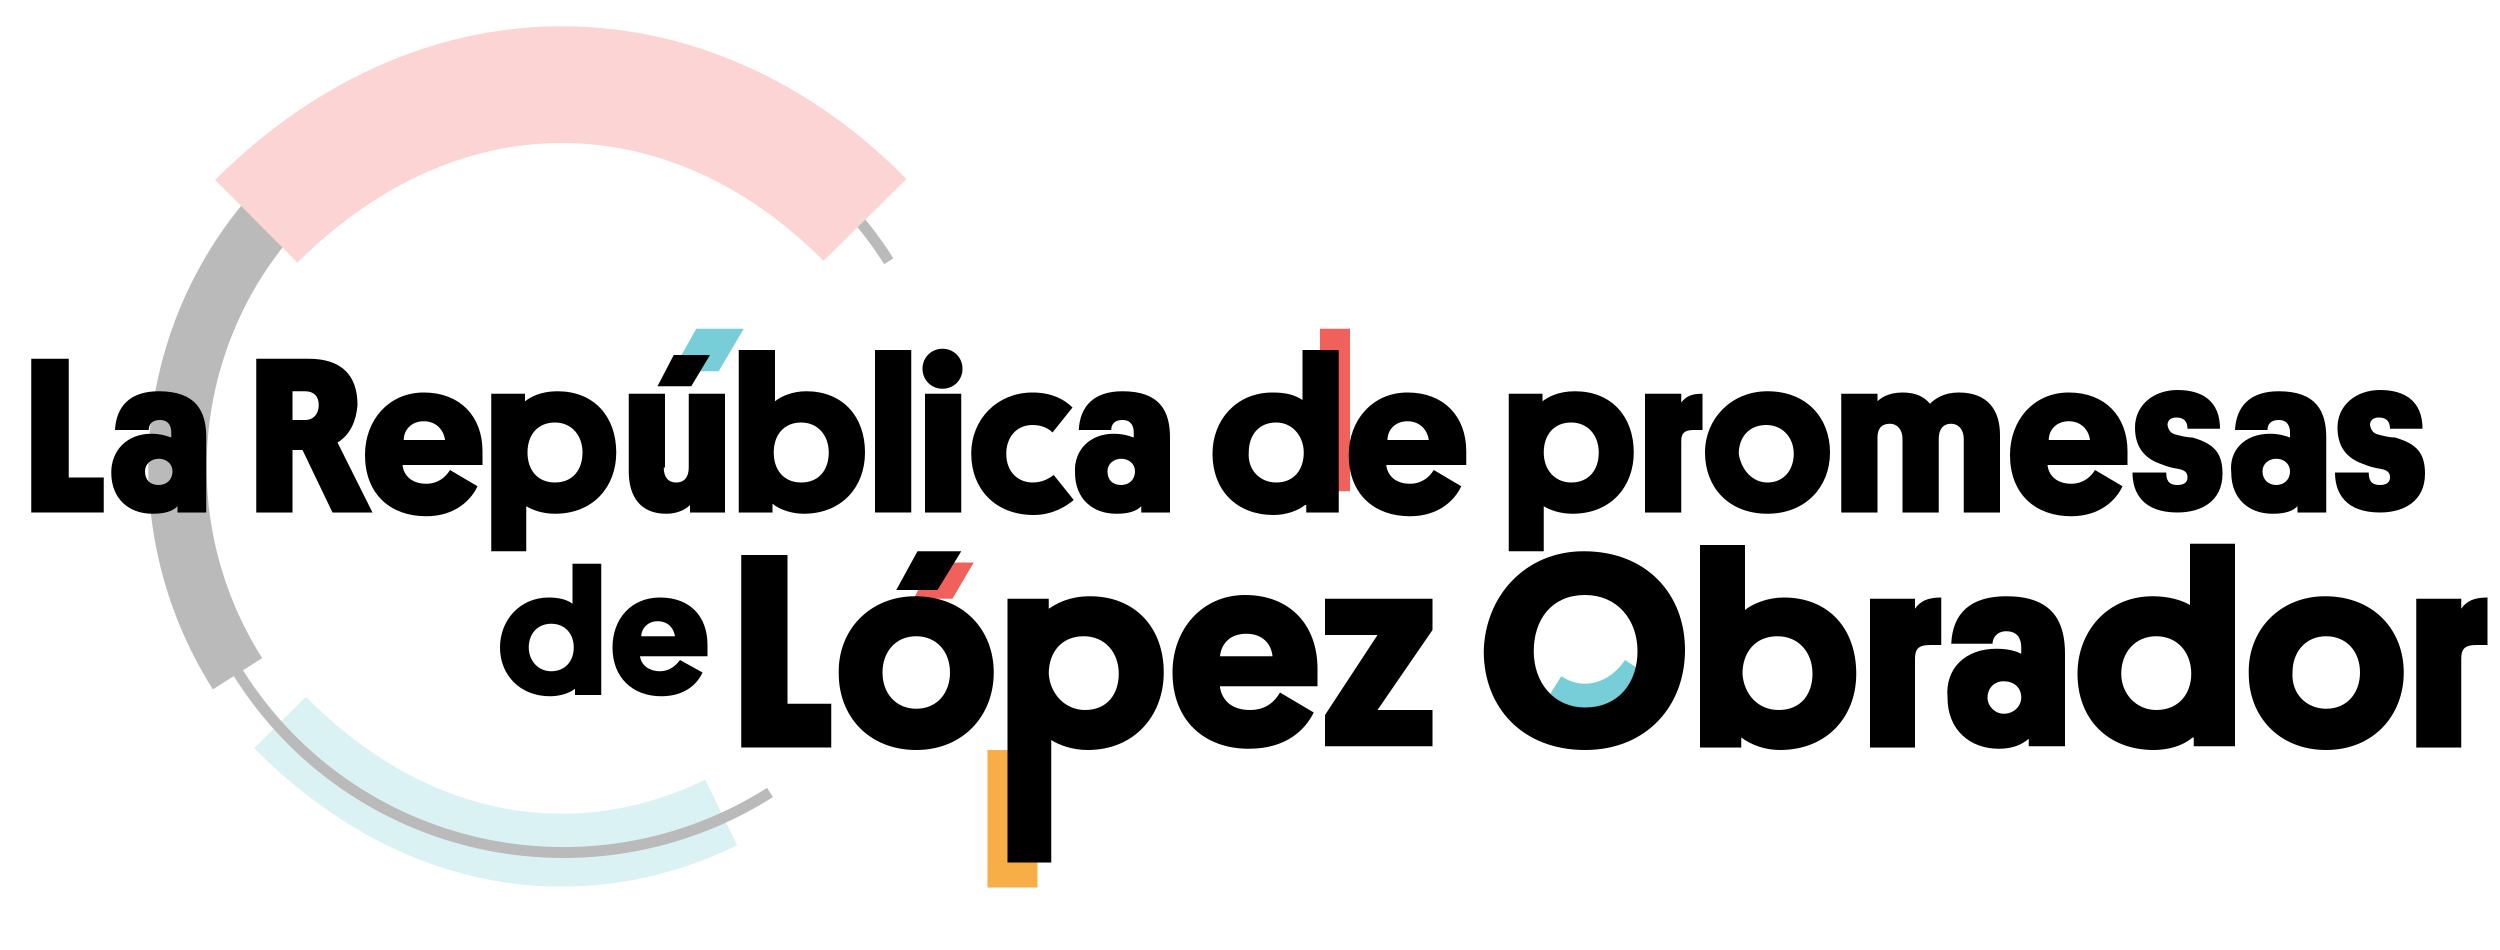
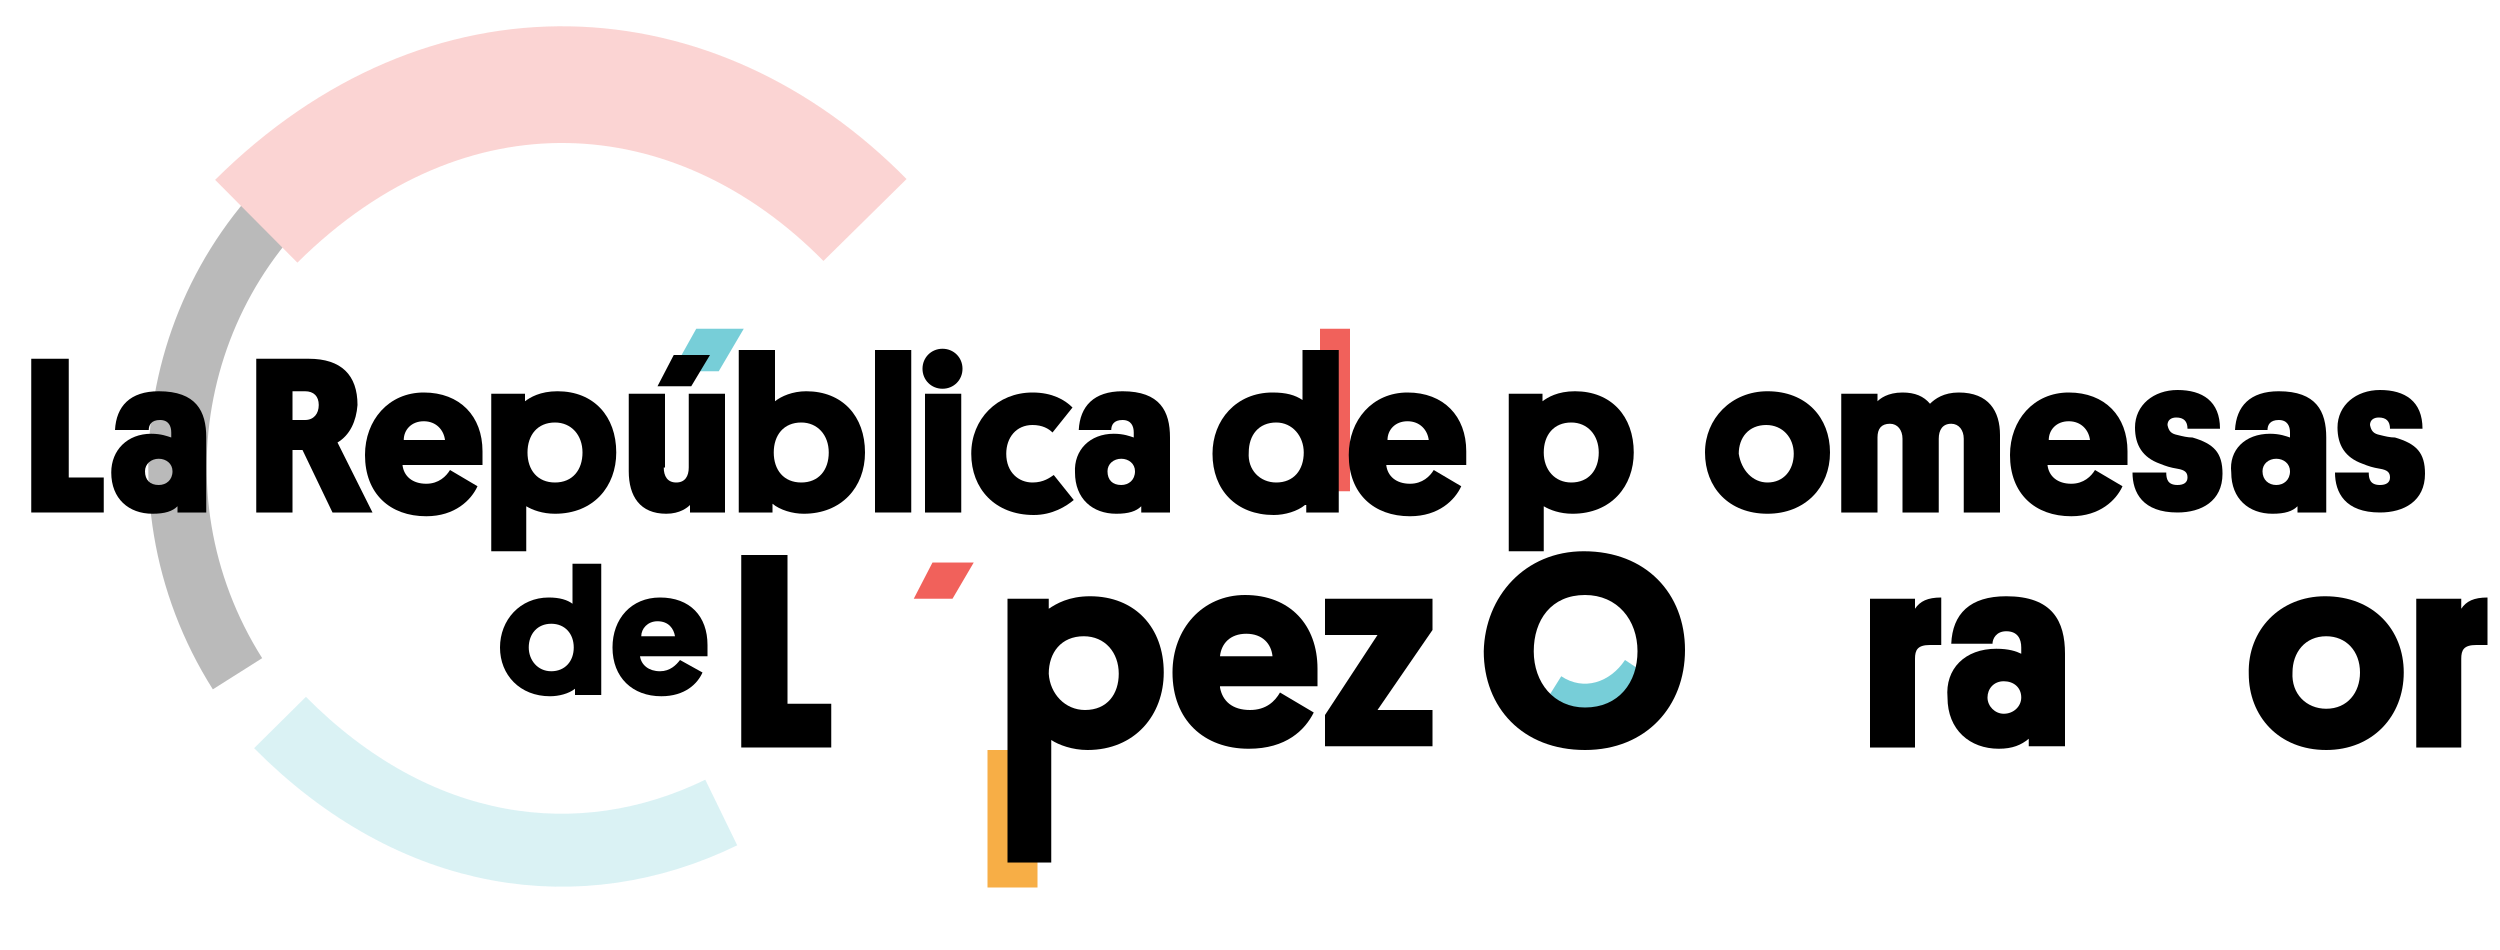
<svg xmlns="http://www.w3.org/2000/svg" version="1.1" id="Capa_1" x="0px" y="0px" viewBox="0 0 200 76" style="enable-background:new 0 0 200 76;" xml:space="preserve">
  <style type="text/css">
	.st0{fill:#77CED8;}
	.st1{fill:#F1615B;}
	.st2{fill:#F7AE46;}
	.st3{opacity:0.27;}
	.st4{fill:none;stroke:#77CED8;stroke-width:5.837;stroke-miterlimit:10;}
	.st5{fill:none;stroke:#000000;stroke-width:0.875;stroke-miterlimit:10;}
	.st6{fill:none;stroke:#000000;stroke-width:4.669;stroke-miterlimit:10;}
	.st7{fill:none;stroke:#F1615B;stroke-width:9.338;stroke-miterlimit:10;}
</style>
  <polygon class="st0" points="59.5,26.3 57.5,29.7 53.8,29.7 55.7,26.3 " />
  <polygon class="st1" points="77.9,45 76.2,47.9 73.1,47.9 74.6,45 " />
  <path class="st0" d="M124.9,54.1c1.8,1.2,3.9,0.5,5.1-1.3l2.7,1.8c-2,3.2-5.8,4.2-9.3,1.9L124.9,54.1z M123.3,56.5" />
  <rect x="79" y="60" class="st2" width="4" height="11" />
  <rect x="105.6" y="26.3" class="st1" width="2.4" height="13" />
  <g>
    <path d="M2.5,41V28.7h3v9.5h2.8V41H2.5z" />
    <path d="M12.1,34.7c0.8,0,1.3,0.2,1.6,0.3v-0.4c0-0.5-0.2-1-0.9-1c-0.7,0-0.9,0.4-0.9,0.8H9.2c0.1-1.9,1.2-3.1,3.5-3.1   c3,0,3.8,1.6,3.8,3.7V41h-2.3v-0.5c-0.4,0.4-1,0.6-2,0.6c-1.9,0-3.3-1.2-3.3-3.3C8.9,36,10.2,34.7,12.1,34.7z M12.7,38.8   c0.6,0,1.1-0.4,1.1-1.1c0-0.6-0.5-1-1.1-1s-1.1,0.4-1.1,1C11.6,38.4,12,38.8,12.7,38.8z" />
    <path d="M27,35.4l2.8,5.6h-3.2l-2.4-5h-0.8v5h-2.9V28.7h4.2c2.6,0,3.9,1.3,3.9,3.7C28.5,33.7,28,34.8,27,35.4z M23.4,31.3v2.3h1   c0.7,0,1.1-0.5,1.1-1.2c0-0.7-0.4-1.1-1.1-1.1H23.4z" />
    <path d="M32.2,37.2c0.1,0.9,0.8,1.5,1.9,1.5c1,0,1.6-0.6,1.9-1.1l2.2,1.3c-0.5,1.1-1.8,2.4-4.1,2.4c-2.9,0-4.9-1.8-4.9-4.9   c0-2.8,1.9-5,4.7-5c2.9,0,4.7,1.9,4.7,4.7c0,0.3,0,0.6,0,1.1H32.2z M32.3,35.2h3.3c-0.1-0.8-0.7-1.5-1.7-1.5   C32.9,33.7,32.3,34.4,32.3,35.2z" />
    <path d="M42.2,44.1h-2.9V31.5h2.7v0.6c0.4-0.3,1.2-0.8,2.6-0.8c2.9,0,4.7,2,4.7,4.9c0,2.7-1.8,4.9-4.9,4.9c-1,0-1.8-0.3-2.3-0.6   V44.1z M44.4,38.6c1.4,0,2.2-1,2.2-2.4c0-1.4-0.9-2.4-2.2-2.4c-1.4,0-2.2,1-2.2,2.4C42.2,37.6,43,38.6,44.4,38.6z" />
    <path d="M53.1,37.4c0,0.7,0.3,1.2,1,1.2c0.7,0,1-0.5,1-1.2v-5.9h2.9V41h-2.8v-0.6c-0.2,0.2-0.8,0.7-1.9,0.7c-2.1,0-3-1.4-3-3.4   v-6.2h2.9V37.4z M56.8,28.4l-1.5,2.5h-2.7l1.3-2.5H56.8z" />
    <path d="M61.8,41h-2.7V28h2.9v4.1c0.5-0.4,1.4-0.8,2.5-0.8c2.9,0,4.7,2,4.7,4.9c0,2.8-1.9,4.9-4.9,4.9c-0.9,0-1.9-0.3-2.5-0.8V41z    M64.1,38.6c1.4,0,2.2-1,2.2-2.4c0-1.4-0.9-2.4-2.2-2.4c-1.4,0-2.2,1-2.2,2.4C61.9,37.6,62.7,38.6,64.1,38.6z" />
    <path d="M72.9,41H70V28h2.9V41z" />
    <path d="M73.8,29.5c0-0.9,0.7-1.6,1.6-1.6c0.9,0,1.6,0.7,1.6,1.6c0,0.9-0.7,1.6-1.6,1.6C74.5,31.1,73.8,30.4,73.8,29.5z M76.9,41   H74v-9.5h2.9V41z" />
    <path d="M84.3,38l1.6,2c-0.6,0.5-1.7,1.2-3.2,1.2c-3.1,0-5-2.1-5-4.9c0-2.8,2.1-4.9,4.9-4.9c1.6,0,2.6,0.6,3.2,1.2l-1.6,2   c-0.3-0.3-0.8-0.6-1.6-0.6c-1.3,0-2.1,1-2.1,2.3c0,1.5,1,2.3,2.1,2.3C83.5,38.6,84,38.2,84.3,38z" />
    <path d="M89.1,34.7c0.8,0,1.3,0.2,1.6,0.3v-0.4c0-0.5-0.2-1-0.9-1c-0.7,0-0.9,0.4-0.9,0.8h-2.6c0.1-1.9,1.2-3.1,3.5-3.1   c3,0,3.8,1.6,3.8,3.7V41h-2.3v-0.5c-0.4,0.4-1,0.6-2,0.6c-1.9,0-3.3-1.2-3.3-3.3C85.9,36,87.2,34.7,89.1,34.7z M89.7,38.8   c0.6,0,1.1-0.4,1.1-1.1c0-0.6-0.5-1-1.1-1c-0.6,0-1.1,0.4-1.1,1C88.6,38.4,89,38.8,89.7,38.8z" />
    <path d="M104.4,40.4c-0.6,0.5-1.6,0.8-2.5,0.8c-3,0-4.9-2-4.9-4.9c0-2.7,1.9-4.9,4.8-4.9c1.1,0,1.8,0.2,2.4,0.6V28h2.9v13h-2.6   V40.4z M102.1,38.6c1.4,0,2.2-1,2.2-2.4c0-1.3-0.9-2.4-2.2-2.4c-1.4,0-2.2,1-2.2,2.4C99.8,37.6,100.8,38.6,102.1,38.6z" />
    <path d="M110.9,37.2c0.1,0.9,0.8,1.5,1.9,1.5c1,0,1.6-0.6,1.9-1.1l2.2,1.3c-0.5,1.1-1.8,2.4-4.1,2.4c-2.9,0-4.9-1.8-4.9-4.9   c0-2.8,1.9-5,4.7-5c2.9,0,4.7,1.9,4.7,4.7c0,0.3,0,0.6,0,1.1H110.9z M111,35.2h3.3c-0.1-0.8-0.7-1.5-1.7-1.5   C111.6,33.7,111,34.4,111,35.2z" />
    <path d="M123.6,44.1h-2.9V31.5h2.7v0.6c0.4-0.3,1.2-0.8,2.6-0.8c2.9,0,4.7,2,4.7,4.9c0,2.7-1.8,4.9-4.9,4.9c-1,0-1.8-0.3-2.3-0.6   V44.1z M125.7,38.6c1.4,0,2.2-1,2.2-2.4c0-1.4-0.9-2.4-2.2-2.4c-1.4,0-2.2,1-2.2,2.4C123.5,37.6,124.4,38.6,125.7,38.6z" />
-     <path d="M136.2,34.4h-0.7c-0.8,0-1,0.3-1,0.9V41h-2.9v-9.5h2.9v0.7c0.4-0.5,0.8-0.7,1.7-0.7V34.4z" />
    <path d="M141.4,31.3c3.1,0,5,2.1,5,4.9c0,2.8-2,4.9-5,4.9c-3.1,0-5-2.1-5-4.9C136.4,33.5,138.5,31.3,141.4,31.3z M141.4,38.6   c1.3,0,2.1-1,2.1-2.3c0-1.3-0.9-2.3-2.2-2.3c-1.4,0-2.2,1-2.2,2.3C139.3,37.6,140.2,38.6,141.4,38.6z" />
    <path d="M155.1,41h-2.9v-5.9c0-0.7-0.4-1.2-1-1.2c-0.7,0-1,0.4-1,1.1V41h-2.9v-9.5h2.9v0.6c0.2-0.2,0.8-0.7,2-0.7   c1,0,1.7,0.3,2.2,0.9c0.4-0.4,1.1-0.9,2.3-0.9c2.4,0,3.3,1.5,3.3,3.4V41h-2.9v-5.9c0-0.7-0.4-1.2-1-1.2c-0.7,0-1,0.5-1,1.2V41z" />
    <path d="M163.8,37.2c0.1,0.9,0.8,1.5,1.9,1.5c1,0,1.6-0.6,1.9-1.1l2.2,1.3c-0.5,1.1-1.8,2.4-4.1,2.4c-2.9,0-4.9-1.8-4.9-4.9   c0-2.8,1.9-5,4.7-5c2.9,0,4.7,1.9,4.7,4.7c0,0.3,0,0.6,0,1.1H163.8z M163.9,35.2h3.3c-0.1-0.8-0.7-1.5-1.7-1.5   C164.5,33.7,163.9,34.4,163.9,35.2z" />
    <path d="M174.2,34.8c0.4,0.1,0.8,0.2,1.2,0.2c1.7,0.5,2.4,1.2,2.4,2.9c0,2.2-1.7,3.1-3.6,3.1c-2.8,0-3.6-1.6-3.6-3.2h2.7   c0,0.5,0.1,1,0.9,1c0.5,0,0.8-0.2,0.8-0.6c0-0.4-0.2-0.6-0.8-0.7c-0.6-0.1-0.9-0.2-1.4-0.4c-1.4-0.5-2-1.5-2-2.9c0-1.8,1.5-3,3.4-3   c2,0,3.4,0.9,3.4,3.1H175c0-0.6-0.3-0.9-0.9-0.9c-0.4,0-0.7,0.2-0.7,0.6C173.5,34.5,173.7,34.7,174.2,34.8z" />
    <path d="M181.6,34.7c0.8,0,1.3,0.2,1.6,0.3v-0.4c0-0.5-0.2-1-0.9-1c-0.7,0-0.9,0.4-0.9,0.8h-2.6c0.1-1.9,1.2-3.1,3.5-3.1   c3,0,3.8,1.6,3.8,3.7V41h-2.3v-0.5c-0.4,0.4-1,0.6-2,0.6c-1.9,0-3.3-1.2-3.3-3.3C178.3,36,179.6,34.7,181.6,34.7z M182.1,38.8   c0.6,0,1.1-0.4,1.1-1.1c0-0.6-0.5-1-1.1-1s-1.1,0.4-1.1,1C181,38.4,181.5,38.8,182.1,38.8z" />
    <path d="M190.4,34.8c0.4,0.1,0.8,0.2,1.2,0.2c1.7,0.5,2.4,1.2,2.4,2.9c0,2.2-1.7,3.1-3.6,3.1c-2.8,0-3.6-1.6-3.6-3.2h2.7   c0,0.5,0.1,1,0.9,1c0.5,0,0.8-0.2,0.8-0.6c0-0.4-0.2-0.6-0.8-0.7c-0.6-0.1-0.9-0.2-1.4-0.4c-1.4-0.5-2-1.5-2-2.9c0-1.8,1.5-3,3.4-3   c2,0,3.4,0.9,3.4,3.1h-2.6c0-0.6-0.3-0.9-0.9-0.9c-0.4,0-0.7,0.2-0.7,0.6C189.7,34.5,189.9,34.7,190.4,34.8z" />
  </g>
  <g class="st3">
    <path class="st4" d="M57.7,65c-11.3,5.5-24.5,3.7-35.3-7.2 M22.5,57.8" />
-     <path class="st5" d="M61.6,63.4c-14.4,9.1-33.4,4.9-42.5-9.5s-4.9-33.4,9.5-42.5s33.4-4.9,42.5,9.5" />
    <path class="st6" d="M19,53.9c-9.1-14.4-4.9-33.4,9.5-42.5c5.9-3.8,12.7-5.3,19.2-4.7" />
    <path class="st7" d="M20.5,17.7C35.8,2.5,55.6,3.8,69.2,17.6 M18,10.6" />
  </g>
  <g>
    <path d="M46,55.1c-0.5,0.4-1.3,0.6-2,0.6c-2.4,0-4-1.7-4-3.9c0-2.2,1.6-4,3.9-4c0.9,0,1.5,0.2,1.9,0.5v-3.2h2.3v10.5H46V55.1z    M44.1,53.7c1.1,0,1.8-0.8,1.8-1.9c0-1.1-0.7-1.9-1.8-1.9c-1.1,0-1.8,0.8-1.8,1.9C42.3,52.8,43,53.7,44.1,53.7z" />
    <path d="M51.2,52.5c0.1,0.7,0.7,1.2,1.6,1.2c0.8,0,1.3-0.5,1.6-0.9l1.8,1c-0.4,0.9-1.4,1.9-3.3,1.9c-2.3,0-3.9-1.5-3.9-3.9   c0-2.3,1.5-4,3.8-4c2.4,0,3.8,1.5,3.8,3.8c0,0.2,0,0.5,0,0.9H51.2z M51.3,50.9H54c-0.1-0.6-0.5-1.2-1.4-1.2   C51.8,49.7,51.3,50.3,51.3,50.9z" />
  </g>
  <path d="M59.3,59.8V44.4H63v11.9h3.5v3.5H59.3z" />
-   <path d="M73.2,47.7c3.9,0,6.3,2.7,6.3,6.1c0,3.5-2.5,6.2-6.2,6.2c-3.8,0-6.2-2.7-6.2-6.1C67,50.4,69.6,47.7,73.2,47.7z M73.3,56.7  c1.7,0,2.7-1.3,2.7-2.9c0-1.7-1.1-2.9-2.7-2.9c-1.7,0-2.7,1.3-2.7,2.9C70.6,55.5,71.7,56.7,73.3,56.7z M76.9,44.1L75,47.2h-3.3  l1.7-3.1H76.9z" />
  <path d="M84.2,69h-3.6V47.9h3.3v0.8c0.6-0.4,1.6-1,3.3-1c3.6,0,5.9,2.5,5.9,6.1c0,3.4-2.3,6.2-6.1,6.2c-1.2,0-2.3-0.4-2.9-0.8V69z   M86.8,56.8c1.8,0,2.7-1.3,2.7-2.9c0-1.7-1.1-3-2.8-3c-1.8,0-2.8,1.3-2.8,3C84,55.5,85.2,56.8,86.8,56.8z" />
  <path d="M97.6,55c0.2,1.1,1,1.8,2.4,1.8c1.3,0,2-0.7,2.4-1.4l2.7,1.6c-0.7,1.4-2.2,2.9-5.2,2.9c-3.6,0-6.1-2.3-6.1-6.1  c0-3.5,2.4-6.2,5.8-6.2c3.6,0,5.8,2.4,5.8,5.9c0,0.4,0,0.8,0,1.4H97.6z M97.6,52.5h4.2c-0.1-1-0.8-1.8-2.1-1.8  C98.4,50.7,97.7,51.5,97.6,52.5z" />
  <path d="M110.2,56.8h4.4v2.9h-8.6v-2.5l4.2-6.4H106v-2.9h8.6v2.5L110.2,56.8z" />
  <path d="M126.7,44.1c5,0,8.1,3.4,8.1,7.9c0,4.5-3.1,8-8,8c-5,0-8.1-3.4-8.1-7.9C118.8,47.7,122,44.1,126.7,44.1z M126.8,56.6  c2.7,0,4.2-2,4.2-4.5c0-2.5-1.6-4.5-4.2-4.5c-2.7,0-4.1,2-4.1,4.5C122.7,54.6,124.3,56.6,126.8,56.6z" />
-   <path d="M139.4,59.8H136V43.6h3.6v5.2c0.6-0.5,1.8-1,3.1-1c3.6,0,5.8,2.5,5.8,6.1c0,3.5-2.4,6.1-6.1,6.1c-1.2,0-2.3-0.4-3.1-1V59.8z   M142.3,56.8c1.8,0,2.7-1.3,2.7-2.9c0-1.7-1.1-3-2.8-3c-1.8,0-2.8,1.3-2.8,3C139.5,55.5,140.6,56.8,142.3,56.8z" />
  <path d="M155.3,51.6h-0.9c-1,0-1.2,0.4-1.2,1.1v7.1h-3.6V47.9h3.6v0.8c0.4-0.6,1-0.9,2.1-0.9V51.6z" />
  <path d="M159.7,51.9c1,0,1.6,0.2,2,0.4v-0.5c0-0.7-0.3-1.3-1.2-1.3c-0.8,0-1.1,0.6-1.1,1h-3.3c0.1-2.4,1.5-3.8,4.4-3.8  c3.7,0,4.7,2,4.7,4.6v7.4h-2.9v-0.6c-0.6,0.5-1.3,0.8-2.4,0.8c-2.3,0-4.1-1.5-4.1-4.1C155.6,53.5,157.2,51.9,159.7,51.9z   M160.3,57.1c0.8,0,1.4-0.6,1.4-1.3c0-0.8-0.6-1.3-1.4-1.3c-0.8,0-1.3,0.6-1.3,1.3C159,56.5,159.6,57.1,160.3,57.1z" />
-   <path d="M175.4,59c-0.8,0.7-2,1-3.1,1c-3.7,0-6.1-2.5-6.1-6.1c0-3.4,2.4-6.2,6-6.2c1.3,0,2.3,0.3,3,0.7v-4.9h3.6v16.2h-3.3V59z   M172.5,56.8c1.8,0,2.8-1.3,2.8-2.9c0-1.7-1.1-3-2.8-3c-1.7,0-2.8,1.3-2.8,3C169.7,55.5,170.9,56.8,172.5,56.8z" />
  <path d="M186,47.7c3.9,0,6.3,2.7,6.3,6.1c0,3.5-2.5,6.2-6.2,6.2c-3.8,0-6.2-2.7-6.2-6.1C179.8,50.4,182.4,47.7,186,47.7z   M186.1,56.7c1.7,0,2.7-1.3,2.7-2.9c0-1.7-1.1-2.9-2.7-2.9c-1.7,0-2.7,1.3-2.7,2.9C183.3,55.5,184.5,56.7,186.1,56.7z" />
  <path d="M199,51.6h-0.9c-1,0-1.2,0.4-1.2,1.1v7.1h-3.6V47.9h3.6v0.8c0.4-0.6,1-0.9,2.1-0.9V51.6z" />
</svg>